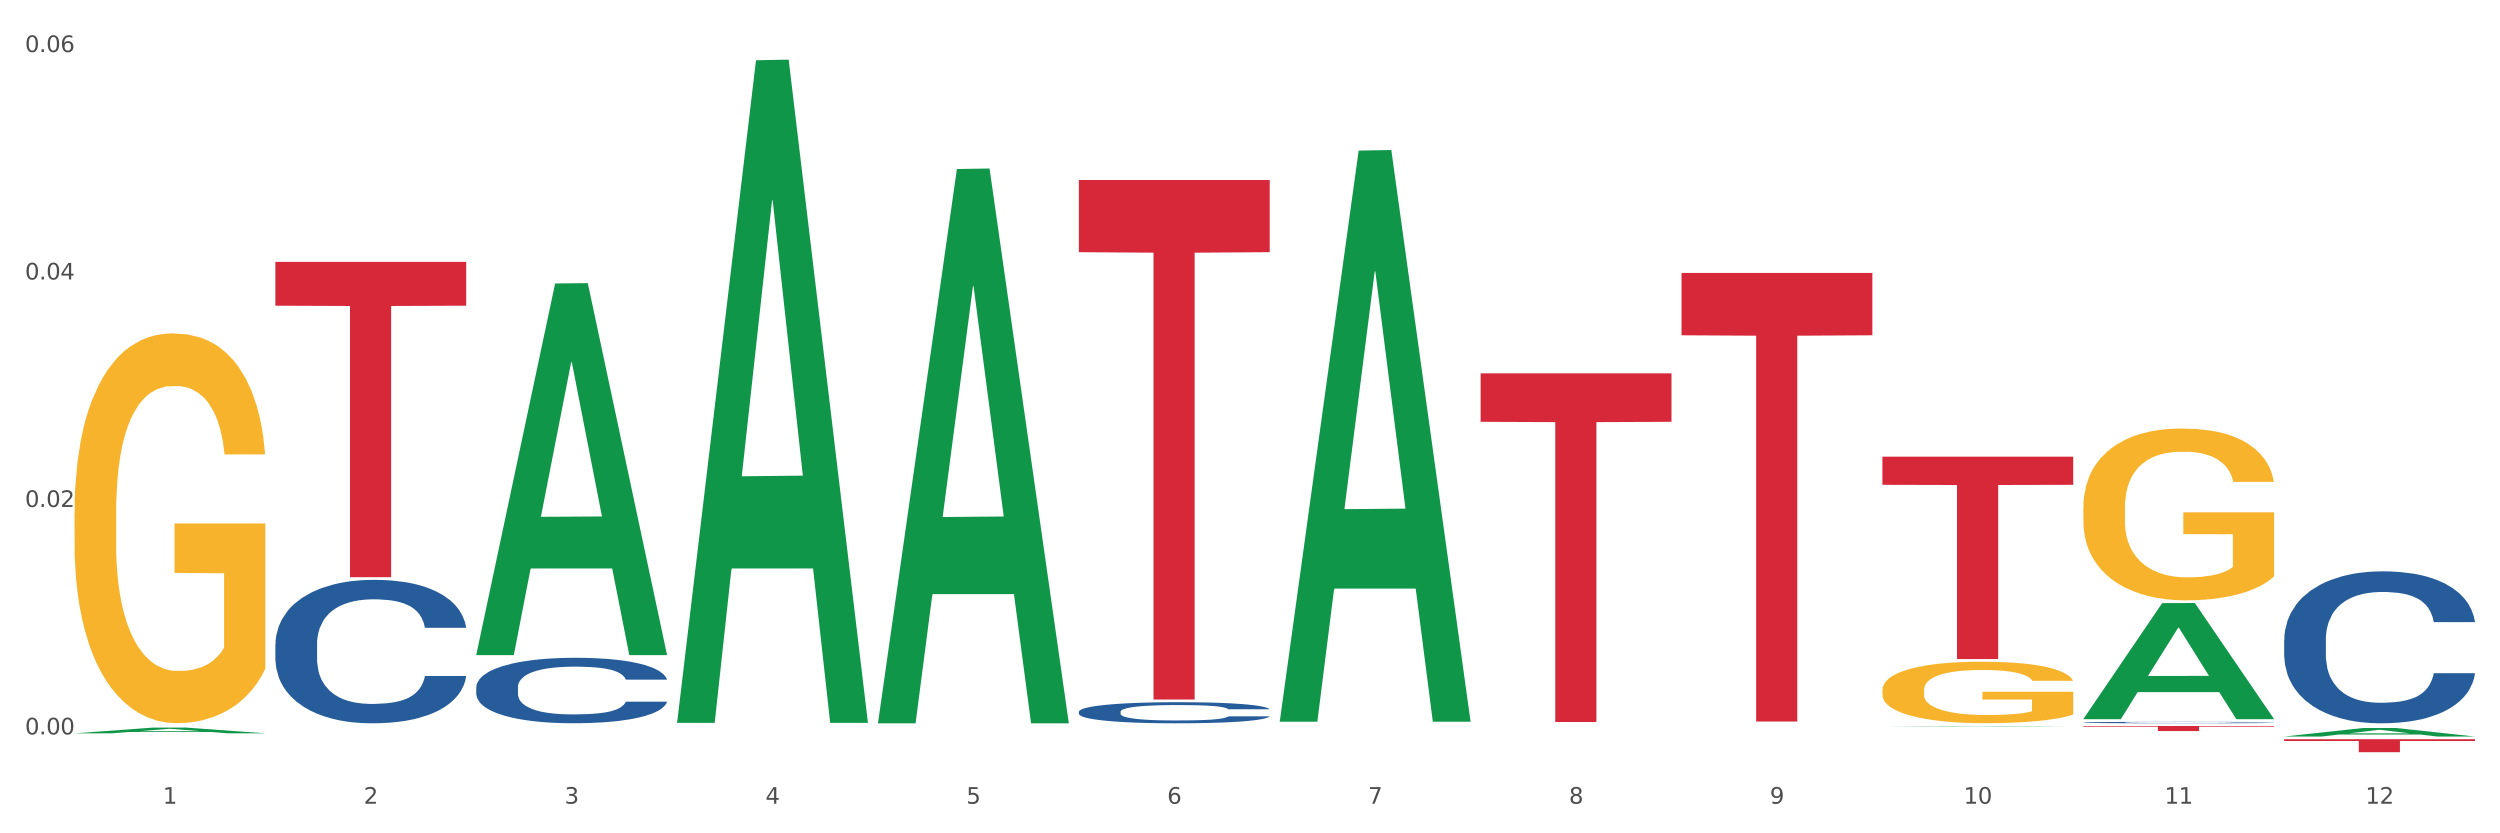
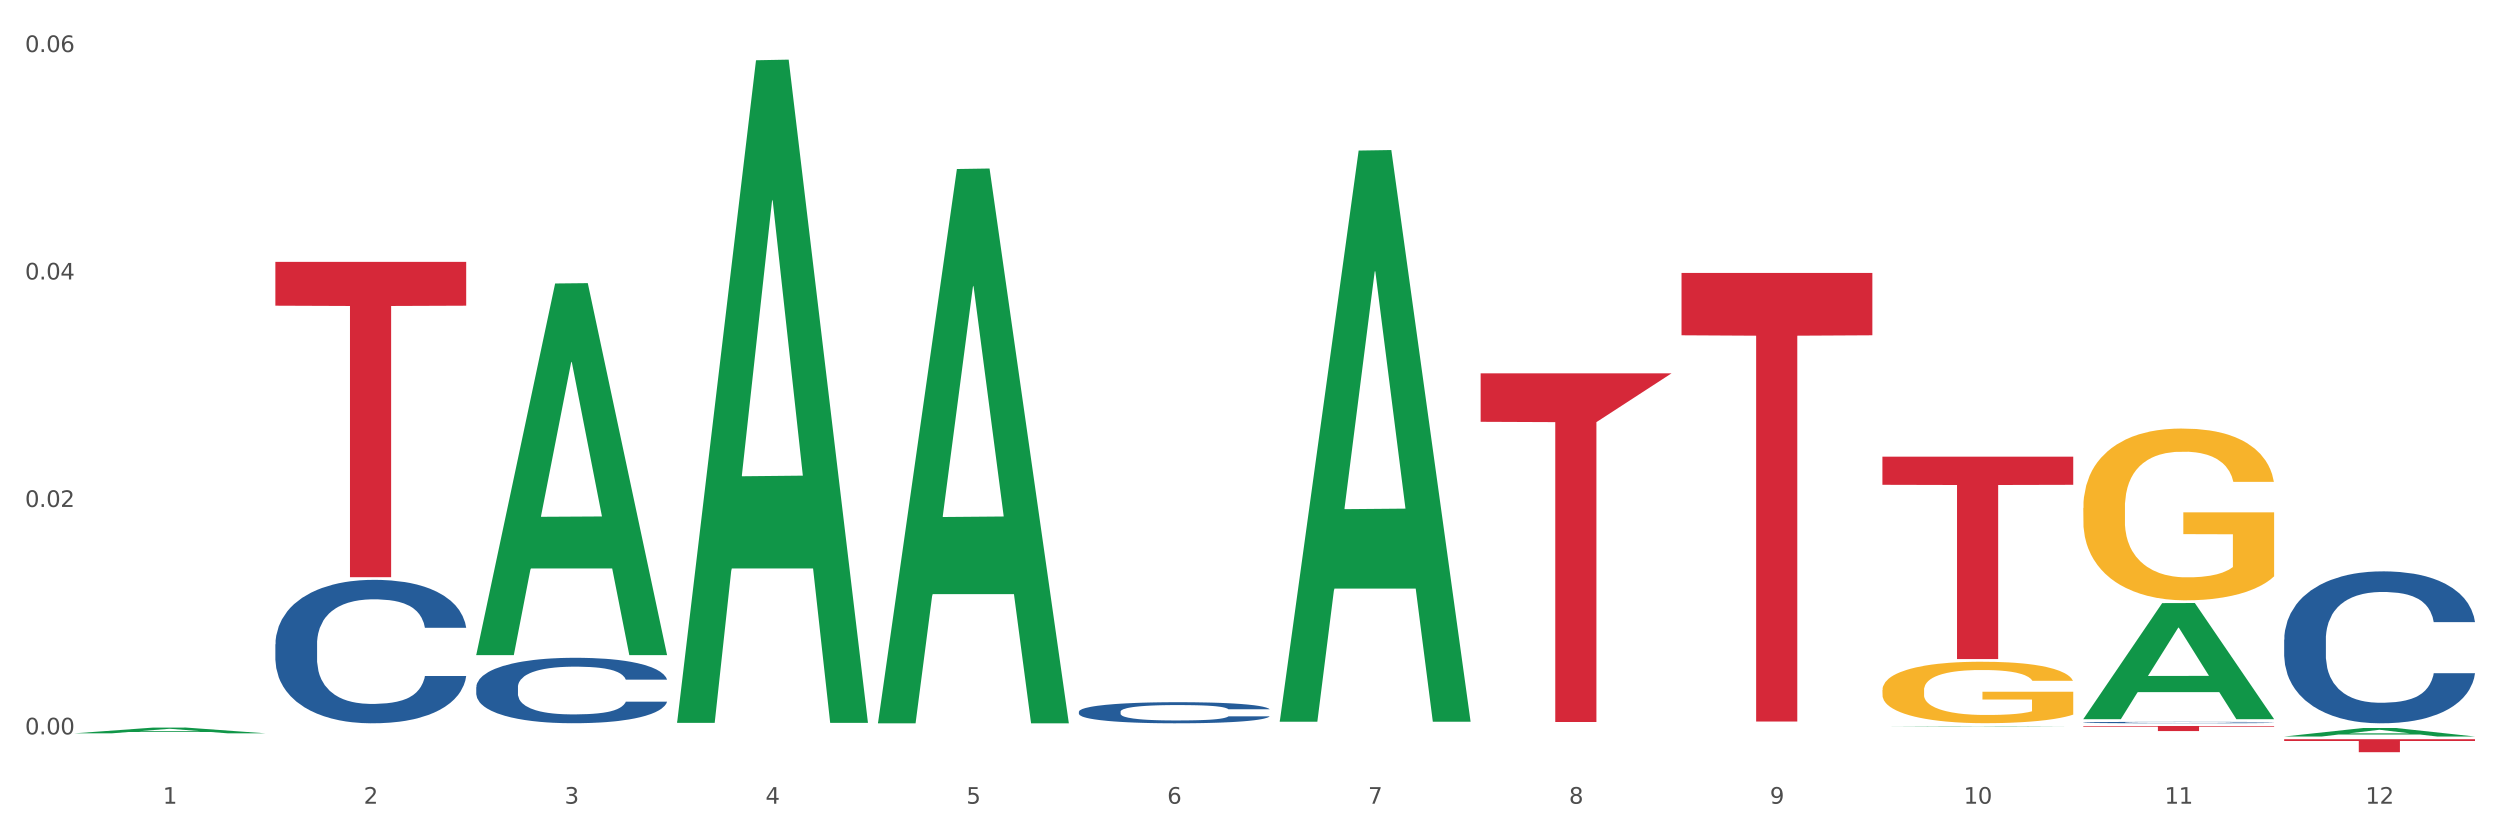
<svg xmlns="http://www.w3.org/2000/svg" xmlns:xlink="http://www.w3.org/1999/xlink" width="1080pt" height="360pt" viewBox="0 0 1080 360" version="1.1">
  <rect x="0" y="0" width="1080" height="360" fill="#333333" stroke="none" />
  <defs>
    <style type="text/css">*{stroke-linejoin: round; stroke-linecap: butt}</style>
  </defs>
  <g id="figure_1">
    <g id="patch_1">
      <path d="M 0 360  L 1080 360  L 1080 0  L 0 0  z " style="fill: #ffffff; stroke: #ffffff; stroke-linejoin: miter" />
    </g>
    <g id="axes_1">
      <g id="matplotlib.axis_1">
        <g id="xtick_1">
          <g id="text_1">
            <g style="fill: #4d4d4d" transform="translate(70.342 347.204) scale(0.096 -0.096)">
              <defs>
                <path id="DejaVuSans-31" d="M 794 531  L 1825 531  L 1825 4091  L 703 3866  L 703 4441  L 1819 4666  L 2450 4666  L 2450 531  L 3481 531  L 3481 0  L 794 0  L 794 531  z " transform="scale(0.016)" />
              </defs>
              <use xlink:href="#DejaVuSans-31" />
            </g>
          </g>
        </g>
        <g id="xtick_2">
          <g id="text_2">
            <g style="fill: #4d4d4d" transform="translate(157.122 347.204) scale(0.096 -0.096)">
              <defs>
                <path id="DejaVuSans-32" d="M 1228 531  L 3431 531  L 3431 0  L 469 0  L 469 531  Q 828 903 1448 1529  Q 2069 2156 2228 2338  Q 2531 2678 2651 2914  Q 2772 3150 2772 3378  Q 2772 3750 2511 3984  Q 2250 4219 1831 4219  Q 1534 4219 1204 4116  Q 875 4013 500 3803  L 500 4441  Q 881 4594 1212 4672  Q 1544 4750 1819 4750  Q 2544 4750 2975 4387  Q 3406 4025 3406 3419  Q 3406 3131 3298 2873  Q 3191 2616 2906 2266  Q 2828 2175 2409 1742  Q 1991 1309 1228 531  z " transform="scale(0.016)" />
              </defs>
              <use xlink:href="#DejaVuSans-32" />
            </g>
          </g>
        </g>
        <g id="xtick_3">
          <g id="text_3">
            <g style="fill: #4d4d4d" transform="translate(243.902 347.204) scale(0.096 -0.096)">
              <defs>
                <path id="DejaVuSans-33" d="M 2597 2516  Q 3050 2419 3304 2112  Q 3559 1806 3559 1356  Q 3559 666 3084 287  Q 2609 -91 1734 -91  Q 1441 -91 1130 -33  Q 819 25 488 141  L 488 750  Q 750 597 1062 519  Q 1375 441 1716 441  Q 2309 441 2620 675  Q 2931 909 2931 1356  Q 2931 1769 2642 2001  Q 2353 2234 1838 2234  L 1294 2234  L 1294 2753  L 1863 2753  Q 2328 2753 2575 2939  Q 2822 3125 2822 3475  Q 2822 3834 2567 4026  Q 2313 4219 1838 4219  Q 1578 4219 1281 4162  Q 984 4106 628 3988  L 628 4550  Q 988 4650 1302 4700  Q 1616 4750 1894 4750  Q 2613 4750 3031 4423  Q 3450 4097 3450 3541  Q 3450 3153 3228 2886  Q 3006 2619 2597 2516  z " transform="scale(0.016)" />
              </defs>
              <use xlink:href="#DejaVuSans-33" />
            </g>
          </g>
        </g>
        <g id="xtick_4">
          <g id="text_4">
            <g style="fill: #4d4d4d" transform="translate(330.683 347.204) scale(0.096 -0.096)">
              <defs>
                <path id="DejaVuSans-34" d="M 2419 4116  L 825 1625  L 2419 1625  L 2419 4116  z M 2253 4666  L 3047 4666  L 3047 1625  L 3713 1625  L 3713 1100  L 3047 1100  L 3047 0  L 2419 0  L 2419 1100  L 313 1100  L 313 1709  L 2253 4666  z " transform="scale(0.016)" />
              </defs>
              <use xlink:href="#DejaVuSans-34" />
            </g>
          </g>
        </g>
        <g id="xtick_5">
          <g id="text_5">
            <g style="fill: #4d4d4d" transform="translate(417.463 347.204) scale(0.096 -0.096)">
              <defs>
                <path id="DejaVuSans-35" d="M 691 4666  L 3169 4666  L 3169 4134  L 1269 4134  L 1269 2991  Q 1406 3038 1543 3061  Q 1681 3084 1819 3084  Q 2600 3084 3056 2656  Q 3513 2228 3513 1497  Q 3513 744 3044 326  Q 2575 -91 1722 -91  Q 1428 -91 1123 -41  Q 819 9 494 109  L 494 744  Q 775 591 1075 516  Q 1375 441 1709 441  Q 2250 441 2565 725  Q 2881 1009 2881 1497  Q 2881 1984 2565 2268  Q 2250 2553 1709 2553  Q 1456 2553 1204 2497  Q 953 2441 691 2322  L 691 4666  z " transform="scale(0.016)" />
              </defs>
              <use xlink:href="#DejaVuSans-35" />
            </g>
          </g>
        </g>
        <g id="xtick_6">
          <g id="text_6">
            <g style="fill: #4d4d4d" transform="translate(504.243 347.204) scale(0.096 -0.096)">
              <defs>
                <path id="DejaVuSans-36" d="M 2113 2584  Q 1688 2584 1439 2293  Q 1191 2003 1191 1497  Q 1191 994 1439 701  Q 1688 409 2113 409  Q 2538 409 2786 701  Q 3034 994 3034 1497  Q 3034 2003 2786 2293  Q 2538 2584 2113 2584  z M 3366 4563  L 3366 3988  Q 3128 4100 2886 4159  Q 2644 4219 2406 4219  Q 1781 4219 1451 3797  Q 1122 3375 1075 2522  Q 1259 2794 1537 2939  Q 1816 3084 2150 3084  Q 2853 3084 3261 2657  Q 3669 2231 3669 1497  Q 3669 778 3244 343  Q 2819 -91 2113 -91  Q 1303 -91 875 529  Q 447 1150 447 2328  Q 447 3434 972 4092  Q 1497 4750 2381 4750  Q 2619 4750 2861 4703  Q 3103 4656 3366 4563  z " transform="scale(0.016)" />
              </defs>
              <use xlink:href="#DejaVuSans-36" />
            </g>
          </g>
        </g>
        <g id="xtick_7">
          <g id="text_7">
            <g style="fill: #4d4d4d" transform="translate(591.024 347.204) scale(0.096 -0.096)">
              <defs>
                <path id="DejaVuSans-37" d="M 525 4666  L 3525 4666  L 3525 4397  L 1831 0  L 1172 0  L 2766 4134  L 525 4134  L 525 4666  z " transform="scale(0.016)" />
              </defs>
              <use xlink:href="#DejaVuSans-37" />
            </g>
          </g>
        </g>
        <g id="xtick_8">
          <g id="text_8">
            <g style="fill: #4d4d4d" transform="translate(677.804 347.204) scale(0.096 -0.096)">
              <defs>
                <path id="DejaVuSans-38" d="M 2034 2216  Q 1584 2216 1326 1975  Q 1069 1734 1069 1313  Q 1069 891 1326 650  Q 1584 409 2034 409  Q 2484 409 2743 651  Q 3003 894 3003 1313  Q 3003 1734 2745 1975  Q 2488 2216 2034 2216  z M 1403 2484  Q 997 2584 770 2862  Q 544 3141 544 3541  Q 544 4100 942 4425  Q 1341 4750 2034 4750  Q 2731 4750 3128 4425  Q 3525 4100 3525 3541  Q 3525 3141 3298 2862  Q 3072 2584 2669 2484  Q 3125 2378 3379 2068  Q 3634 1759 3634 1313  Q 3634 634 3220 271  Q 2806 -91 2034 -91  Q 1263 -91 848 271  Q 434 634 434 1313  Q 434 1759 690 2068  Q 947 2378 1403 2484  z M 1172 3481  Q 1172 3119 1398 2916  Q 1625 2713 2034 2713  Q 2441 2713 2670 2916  Q 2900 3119 2900 3481  Q 2900 3844 2670 4047  Q 2441 4250 2034 4250  Q 1625 4250 1398 4047  Q 1172 3844 1172 3481  z " transform="scale(0.016)" />
              </defs>
              <use xlink:href="#DejaVuSans-38" />
            </g>
          </g>
        </g>
        <g id="xtick_9">
          <g id="text_9">
            <g style="fill: #4d4d4d" transform="translate(764.584 347.204) scale(0.096 -0.096)">
              <defs>
                <path id="DejaVuSans-39" d="M 703 97  L 703 672  Q 941 559 1184 500  Q 1428 441 1663 441  Q 2288 441 2617 861  Q 2947 1281 2994 2138  Q 2813 1869 2534 1725  Q 2256 1581 1919 1581  Q 1219 1581 811 2004  Q 403 2428 403 3163  Q 403 3881 828 4315  Q 1253 4750 1959 4750  Q 2769 4750 3195 4129  Q 3622 3509 3622 2328  Q 3622 1225 3098 567  Q 2575 -91 1691 -91  Q 1453 -91 1209 -44  Q 966 3 703 97  z M 1959 2075  Q 2384 2075 2632 2365  Q 2881 2656 2881 3163  Q 2881 3666 2632 3958  Q 2384 4250 1959 4250  Q 1534 4250 1286 3958  Q 1038 3666 1038 3163  Q 1038 2656 1286 2365  Q 1534 2075 1959 2075  z " transform="scale(0.016)" />
              </defs>
              <use xlink:href="#DejaVuSans-39" />
            </g>
          </g>
        </g>
        <g id="xtick_10">
          <g id="text_10">
            <g style="fill: #4d4d4d" transform="translate(848.311 347.204) scale(0.096 -0.096)">
              <defs>
                <path id="DejaVuSans-30" d="M 2034 4250  Q 1547 4250 1301 3770  Q 1056 3291 1056 2328  Q 1056 1369 1301 889  Q 1547 409 2034 409  Q 2525 409 2770 889  Q 3016 1369 3016 2328  Q 3016 3291 2770 3770  Q 2525 4250 2034 4250  z M 2034 4750  Q 2819 4750 3233 4129  Q 3647 3509 3647 2328  Q 3647 1150 3233 529  Q 2819 -91 2034 -91  Q 1250 -91 836 529  Q 422 1150 422 2328  Q 422 3509 836 4129  Q 1250 4750 2034 4750  z " transform="scale(0.016)" />
              </defs>
              <use xlink:href="#DejaVuSans-31" />
              <use xlink:href="#DejaVuSans-30" transform="translate(63.623 0)" />
            </g>
          </g>
        </g>
        <g id="xtick_11">
          <g id="text_11">
            <g style="fill: #4d4d4d" transform="translate(935.091 347.204) scale(0.096 -0.096)">
              <use xlink:href="#DejaVuSans-31" />
              <use xlink:href="#DejaVuSans-31" transform="translate(63.623 0)" />
            </g>
          </g>
        </g>
        <g id="xtick_12">
          <g id="text_12">
            <g style="fill: #4d4d4d" transform="translate(1021.871 347.204) scale(0.096 -0.096)">
              <use xlink:href="#DejaVuSans-31" />
              <use xlink:href="#DejaVuSans-32" transform="translate(63.623 0)" />
            </g>
          </g>
        </g>
        <g id="xtick_13" />
        <g id="xtick_14" />
        <g id="xtick_15" />
        <g id="xtick_16" />
        <g id="xtick_17" />
        <g id="xtick_18" />
        <g id="xtick_19" />
        <g id="xtick_20" />
        <g id="xtick_21" />
        <g id="xtick_22" />
        <g id="xtick_23" />
      </g>
      <g id="matplotlib.axis_2">
        <g id="ytick_1">
          <g id="text_13">
            <g style="fill: #4d4d4d" transform="translate(10.8 317.265) scale(0.096 -0.096)">
              <defs>
                <path id="DejaVuSans-2e" d="M 684 794  L 1344 794  L 1344 0  L 684 0  L 684 794  z " transform="scale(0.016)" />
              </defs>
              <use xlink:href="#DejaVuSans-30" />
              <use xlink:href="#DejaVuSans-2e" transform="translate(63.623 0)" />
              <use xlink:href="#DejaVuSans-30" transform="translate(95.41 0)" />
              <use xlink:href="#DejaVuSans-30" transform="translate(159.033 0)" />
            </g>
          </g>
        </g>
        <g id="ytick_2">
          <g id="text_14">
            <g style="fill: #4d4d4d" transform="translate(10.8 219.004) scale(0.096 -0.096)">
              <use xlink:href="#DejaVuSans-30" />
              <use xlink:href="#DejaVuSans-2e" transform="translate(63.623 0)" />
              <use xlink:href="#DejaVuSans-30" transform="translate(95.41 0)" />
              <use xlink:href="#DejaVuSans-32" transform="translate(159.033 0)" />
            </g>
          </g>
        </g>
        <g id="ytick_3">
          <g id="text_15">
            <g style="fill: #4d4d4d" transform="translate(10.8 120.743) scale(0.096 -0.096)">
              <use xlink:href="#DejaVuSans-30" />
              <use xlink:href="#DejaVuSans-2e" transform="translate(63.623 0)" />
              <use xlink:href="#DejaVuSans-30" transform="translate(95.41 0)" />
              <use xlink:href="#DejaVuSans-34" transform="translate(159.033 0)" />
            </g>
          </g>
        </g>
        <g id="ytick_4">
          <g id="text_16">
            <g style="fill: #4d4d4d" transform="translate(10.8 22.483) scale(0.096 -0.096)">
              <use xlink:href="#DejaVuSans-30" />
              <use xlink:href="#DejaVuSans-2e" transform="translate(63.623 0)" />
              <use xlink:href="#DejaVuSans-30" transform="translate(95.41 0)" />
              <use xlink:href="#DejaVuSans-36" transform="translate(159.033 0)" />
            </g>
          </g>
        </g>
        <g id="ytick_5" />
        <g id="ytick_6" />
        <g id="ytick_7" />
      </g>
      <g id="PolyCollection_1">
        <path d="M 32.175 316.788  L 32.26 316.786  L 66.256 314.311  L 80.365 314.309  L 114.616 316.793  L 98.298 316.793  L 90.904 316.215  L 55.803 316.215  L 55.548 316.224  L 48.408 316.793  L 32.175 316.793  L 32.175 316.788  L 60.222 315.869  L 86.484 315.867  L 73.481 314.838  L 73.311 314.834  L 73.141 314.841  L 60.137 315.867  L 60.222 315.869  L 32.175 316.788  z " clip-path="url(#pf18127eded)" style="fill: #109648" />
        <path d="M 813.198 298.139  L 813.295 298.115  L 813.295 297.242  L 813.49 296.49  L 814.463 294.671  L 815.923 293.168  L 816.994 292.368  L 818.065 291.713  L 819.33 291.058  L 820.887 290.379  L 823.71 289.385  L 825.462 288.876  L 827.603 288.342  L 831.497 287.566  L 834.319 287.13  L 837.239 286.766  L 842.009 286.33  L 845.123 286.136  L 848.433 285.99  L 852.423 285.893  L 855.441 285.869  L 862.059 285.942  L 867.705 286.16  L 870.43 286.33  L 873.934 286.621  L 875.783 286.815  L 878.801 287.202  L 881.915 287.712  L 884.057 288.148  L 887.269 288.973  L 889.702 289.797  L 891.941 290.816  L 893.109 291.519  L 893.985 292.174  L 894.763 292.925  L 895.542 294.114  L 878.022 294.114  L 877.341 293.265  L 876.27 292.465  L 874.713 291.689  L 873.35 291.204  L 871.014 290.597  L 868.873 290.209  L 866.634 289.918  L 863.909 289.676  L 861.767 289.555  L 858.75 289.458  L 852.813 289.482  L 848.822 289.676  L 846.097 289.918  L 844.345 290.137  L 842.787 290.379  L 841.035 290.719  L 838.991 291.228  L 837.531 291.689  L 836.071 292.271  L 834.903 292.853  L 833.833 293.532  L 832.957 294.259  L 832.275 295.011  L 831.691 295.932  L 831.205 297.46  L 831.205 300.782  L 831.399 301.534  L 831.886 302.528  L 832.47 303.28  L 833.443 304.177  L 834.319 304.784  L 835.974 305.657  L 837.823 306.384  L 839.283 306.845  L 840.743 307.233  L 843.274 307.766  L 846.097 308.203  L 848.53 308.47  L 851.839 308.712  L 854.078 308.809  L 856.025 308.858  L 860.794 308.858  L 864.201 308.785  L 867.997 308.615  L 870.917 308.397  L 873.35 308.13  L 876.075 307.694  L 877.827 307.281  L 877.827 302.213  L 856.414 302.189  L 856.414 298.818  L 895.639 298.818  L 895.639 308.712  L 893.985 309.221  L 892.135 309.682  L 890.189 310.094  L 887.269 310.604  L 883.765 311.089  L 880.65 311.428  L 877.341 311.719  L 873.447 311.986  L 868.386 312.228  L 865.271 312.325  L 861.378 312.398  L 856.803 312.422  L 852.813 312.374  L 848.919 312.252  L 844.831 312.034  L 840.841 311.719  L 837.823 311.404  L 834.806 311.016  L 831.594 310.507  L 829.063 310.022  L 827.117 309.585  L 824.975 309.027  L 822.639 308.3  L 820.887 307.645  L 819.33 306.966  L 817.675 306.093  L 816.507 305.341  L 815.339 304.396  L 814.658 303.692  L 813.879 302.601  L 813.295 301.073  L 813.198 298.139  z " clip-path="url(#pf18127eded)" style="fill: #f7b32b" />
        <path d="M 899.978 219.423  L 900.076 219.356  L 900.076 216.915  L 900.27 214.814  L 901.244 209.731  L 902.704 205.528  L 903.774 203.292  L 904.845 201.462  L 906.11 199.632  L 907.668 197.734  L 910.49 194.955  L 912.242 193.531  L 914.384 192.04  L 918.277 189.871  L 921.1 188.651  L 924.02 187.634  L 928.789 186.414  L 931.904 185.872  L 935.213 185.466  L 939.204 185.194  L 942.221 185.127  L 948.84 185.33  L 954.485 185.94  L 957.21 186.414  L 960.714 187.228  L 962.564 187.77  L 965.581 188.855  L 968.696 190.278  L 970.837 191.498  L 974.049 193.802  L 976.482 196.107  L 978.721 198.954  L 979.889 200.919  L 980.765 202.749  L 981.544 204.851  L 982.322 208.172  L 964.802 208.172  L 964.121 205.8  L 963.05 203.563  L 961.493 201.394  L 960.13 200.038  L 957.794 198.344  L 955.653 197.259  L 953.414 196.446  L 950.689 195.768  L 948.548 195.429  L 945.53 195.158  L 939.593 195.226  L 935.602 195.768  L 932.877 196.446  L 931.125 197.056  L 929.568 197.734  L 927.816 198.683  L 925.772 200.106  L 924.312 201.394  L 922.852 203.021  L 921.684 204.647  L 920.613 206.545  L 919.737 208.579  L 919.056 210.68  L 918.472 213.255  L 917.985 217.526  L 917.985 226.811  L 918.18 228.913  L 918.666 231.692  L 919.25 233.793  L 920.224 236.301  L 921.1 237.995  L 922.754 240.435  L 924.604 242.469  L 926.064 243.756  L 927.524 244.841  L 930.054 246.332  L 932.877 247.552  L 935.31 248.298  L 938.62 248.975  L 940.858 249.247  L 942.805 249.382  L 947.574 249.382  L 950.981 249.179  L 954.777 248.704  L 957.697 248.094  L 960.13 247.349  L 962.856 246.129  L 964.608 244.976  L 964.608 230.81  L 943.194 230.743  L 943.194 221.321  L 982.42 221.321  L 982.42 248.975  L 980.765 250.399  L 978.916 251.687  L 976.969 252.839  L 974.049 254.262  L 970.545 255.618  L 967.43 256.567  L 964.121 257.38  L 960.228 258.126  L 955.166 258.804  L 952.052 259.075  L 948.158 259.278  L 943.584 259.346  L 939.593 259.21  L 935.7 258.871  L 931.612 258.261  L 927.621 257.38  L 924.604 256.499  L 921.586 255.415  L 918.374 253.991  L 915.844 252.636  L 913.897 251.416  L 911.756 249.857  L 909.42 247.823  L 907.668 245.993  L 906.11 244.095  L 904.456 241.655  L 903.288 239.554  L 902.12 236.911  L 901.438 234.945  L 900.66 231.895  L 900.076 227.625  L 899.978 219.423  z " clip-path="url(#pf18127eded)" style="fill: #f7b32b" />
-         <path d="M 32.175 221.825  L 32.272 221.671  L 32.272 216.135  L 32.467 211.367  L 33.44 199.833  L 34.9 190.298  L 35.971 185.223  L 37.042 181.071  L 38.307 176.919  L 39.864 172.613  L 42.687 166.308  L 44.439 163.078  L 46.58 159.695  L 50.474 154.773  L 53.296 152.005  L 56.216 149.699  L 60.986 146.93  L 64.1 145.7  L 67.41 144.777  L 71.4 144.162  L 74.418 144.008  L 81.036 144.47  L 86.682 145.854  L 89.407 146.93  L 92.911 148.776  L 94.76 150.006  L 97.778 152.467  L 100.892 155.696  L 103.034 158.464  L 106.246 163.693  L 108.679 168.922  L 110.918 175.381  L 112.086 179.841  L 112.962 183.993  L 113.74 188.76  L 114.519 196.296  L 96.999 196.296  L 96.318 190.913  L 95.247 185.838  L 93.69 180.917  L 92.327 177.842  L 89.991 173.997  L 87.85 171.536  L 85.611 169.691  L 82.886 168.153  L 80.744 167.384  L 77.727 166.769  L 71.79 166.923  L 67.799 168.153  L 65.074 169.691  L 63.322 171.075  L 61.764 172.613  L 60.012 174.766  L 57.968 177.995  L 56.508 180.917  L 55.048 184.608  L 53.88 188.299  L 52.81 192.605  L 51.934 197.219  L 51.252 201.986  L 50.668 207.83  L 50.182 217.519  L 50.182 238.587  L 50.376 243.355  L 50.863 249.66  L 51.447 254.427  L 52.42 260.118  L 53.296 263.962  L 54.951 269.499  L 56.8 274.112  L 58.26 277.034  L 59.72 279.495  L 62.251 282.878  L 65.074 285.646  L 67.507 287.338  L 70.816 288.876  L 73.055 289.491  L 75.002 289.798  L 79.771 289.798  L 83.178 289.337  L 86.974 288.261  L 89.894 286.877  L 92.327 285.185  L 95.052 282.417  L 96.804 279.802  L 96.804 247.661  L 75.391 247.507  L 75.391 226.131  L 114.616 226.131  L 114.616 288.876  L 112.962 292.105  L 111.112 295.027  L 109.166 297.642  L 106.246 300.871  L 102.742 303.947  L 99.627 306.1  L 96.318 307.945  L 92.424 309.637  L 87.363 311.175  L 84.248 311.79  L 80.355 312.251  L 75.78 312.405  L 71.79 312.098  L 67.896 311.329  L 63.808 309.945  L 59.818 307.945  L 56.8 305.946  L 53.783 303.486  L 50.571 300.256  L 48.04 297.18  L 46.094 294.412  L 43.952 290.875  L 41.616 286.261  L 39.864 282.109  L 38.307 277.803  L 36.652 272.267  L 35.484 267.499  L 34.316 261.502  L 33.635 257.042  L 32.856 250.121  L 32.272 240.433  L 32.175 221.825  z " clip-path="url(#pf18127eded)" style="fill: #f7b32b" />
        <path d="M 813.198 197.29  L 895.639 197.29  L 895.639 209.439  L 863.21 209.521  L 863.21 284.717  L 845.432 284.717  L 845.432 209.521  L 813.198 209.439  L 813.198 197.372  L 813.198 197.29  z " clip-path="url(#pf18127eded)" style="fill: #d62839" />
        <path d="M 726.418 117.912  L 808.859 117.912  L 808.859 144.842  L 776.429 145.024  L 776.429 311.7  L 758.652 311.7  L 758.652 145.024  L 726.418 144.842  L 726.418 118.094  L 726.418 117.912  z " clip-path="url(#pf18127eded)" style="fill: #d62839" />
-         <path d="M 639.637 161.292  L 722.079 161.292  L 722.079 182.221  L 689.649 182.362  L 689.649 311.895  L 671.872 311.895  L 671.872 182.362  L 639.637 182.221  L 639.637 161.433  L 639.637 161.292  z " clip-path="url(#pf18127eded)" style="fill: #d62839" />
-         <path d="M 466.077 77.754  L 548.518 77.754  L 548.518 108.944  L 516.088 109.155  L 516.088 302.198  L 498.311 302.198  L 498.311 109.155  L 466.077 108.944  L 466.077 77.965  L 466.077 77.754  z " clip-path="url(#pf18127eded)" style="fill: #d62839" />
+         <path d="M 639.637 161.292  L 722.079 161.292  L 689.649 182.362  L 689.649 311.895  L 671.872 311.895  L 671.872 182.362  L 639.637 182.221  L 639.637 161.433  L 639.637 161.292  z " clip-path="url(#pf18127eded)" style="fill: #d62839" />
        <path d="M 118.955 113.128  L 201.397 113.128  L 201.397 132.057  L 168.967 132.185  L 168.967 249.341  L 151.189 249.341  L 151.189 132.185  L 118.955 132.057  L 118.955 113.256  L 118.955 113.128  z " clip-path="url(#pf18127eded)" style="fill: #d62839" />
        <path d="M 118.955 278.338  L 119.053 278.282  L 119.053 276.697  L 119.345 274.546  L 120.417 270.584  L 121.781 267.585  L 124.12 264.076  L 125.387 262.604  L 127.044 260.963  L 130.454 258.303  L 134.352 256.039  L 137.081 254.794  L 139.127 254.001  L 143.707 252.586  L 146.338 251.964  L 149.067 251.454  L 151.406 251.115  L 155.304 250.718  L 158.422 250.549  L 162.028 250.492  L 165.048 250.549  L 169.044 250.775  L 174.891 251.454  L 177.132 251.85  L 180.153 252.53  L 183.271 253.435  L 185.805 254.341  L 188.728 255.642  L 191.749 257.34  L 194.673 259.491  L 196.719 261.472  L 198.376 263.566  L 199.837 266.113  L 200.909 268.886  L 201.397 271.207  L 183.564 271.207  L 183.076 269.113  L 182.102 266.849  L 181.127 265.321  L 180.055 264.076  L 178.399 262.661  L 176.937 261.755  L 174.501 260.68  L 172.26 260.001  L 170.408 259.604  L 168.167 259.265  L 163.392 258.925  L 159.981 258.925  L 157.837 259.038  L 155.206 259.321  L 152.965 259.718  L 150.334 260.397  L 148.287 261.132  L 146.241 262.095  L 145.071 262.774  L 143.317 264.019  L 142.148 265.038  L 140.589 266.792  L 139.712 268.037  L 138.153 271.263  L 137.471 273.641  L 137.178 275.282  L 136.983 277.093  L 136.983 285.922  L 137.568 289.884  L 138.055 291.582  L 138.835 293.506  L 140.297 295.997  L 142.44 298.43  L 144.682 300.185  L 146.533 301.26  L 148.287 302.053  L 150.041 302.675  L 152.185 303.241  L 153.939 303.581  L 156.57 303.92  L 159.689 304.09  L 162.125 304.09  L 167.095 303.807  L 169.336 303.524  L 171.48 303.128  L 173.819 302.505  L 175.67 301.826  L 176.742 301.317  L 178.496 300.241  L 179.861 299.11  L 181.03 297.808  L 181.81 296.676  L 182.687 294.978  L 183.369 293.054  L 183.564 292.035  L 201.397 292.035  L 201.007 294.072  L 200.325 296.053  L 198.96 298.713  L 197.889 300.241  L 196.232 302.109  L 194.478 303.694  L 192.042 305.448  L 189.8 306.75  L 187.462 307.882  L 184.928 308.901  L 180.348 310.316  L 178.691 310.712  L 175.183 311.391  L 172.454 311.787  L 168.459 312.184  L 164.366 312.41  L 160.079 312.467  L 156.278 312.353  L 152.088 312.014  L 149.457 311.674  L 146.533 311.165  L 143.123 310.372  L 139.907 309.41  L 136.886 308.278  L 134.06 306.977  L 131.429 305.505  L 128.018 303.071  L 125.484 300.694  L 123.633 298.487  L 122.366 296.619  L 121.099 294.242  L 120.417 292.601  L 119.345 288.639  L 118.955 284.96  L 118.955 278.338  z " clip-path="url(#pf18127eded)" style="fill: #255c99" />
        <path d="M 205.736 296.867  L 205.833 296.842  L 205.833 296.119  L 206.125 295.137  L 207.197 293.33  L 208.562 291.962  L 210.9 290.361  L 212.167 289.689  L 213.824 288.941  L 217.235 287.727  L 221.133 286.694  L 223.861 286.126  L 225.907 285.765  L 230.488 285.119  L 233.119 284.835  L 235.847 284.603  L 238.186 284.448  L 242.084 284.267  L 245.202 284.19  L 248.808 284.164  L 251.829 284.19  L 255.824 284.293  L 261.671 284.603  L 263.912 284.784  L 266.933 285.093  L 270.052 285.506  L 272.585 285.92  L 275.509 286.513  L 278.53 287.288  L 281.453 288.269  L 283.499 289.173  L 285.156 290.128  L 286.618 291.29  L 287.69 292.555  L 288.177 293.614  L 270.344 293.614  L 269.857 292.659  L 268.882 291.626  L 267.908 290.929  L 266.836 290.361  L 265.179 289.715  L 263.717 289.302  L 261.281 288.811  L 259.04 288.502  L 257.188 288.321  L 254.947 288.166  L 250.172 288.011  L 246.761 288.011  L 244.618 288.063  L 241.986 288.192  L 239.745 288.373  L 237.114 288.682  L 235.068 289.018  L 233.021 289.457  L 231.852 289.767  L 230.098 290.335  L 228.928 290.8  L 227.369 291.6  L 226.492 292.168  L 224.933 293.64  L 224.251 294.724  L 223.959 295.473  L 223.764 296.299  L 223.764 300.327  L 224.348 302.135  L 224.836 302.909  L 225.615 303.787  L 227.077 304.923  L 229.221 306.033  L 231.462 306.834  L 233.314 307.324  L 235.068 307.686  L 236.822 307.97  L 238.966 308.228  L 240.72 308.383  L 243.351 308.538  L 246.469 308.615  L 248.905 308.615  L 253.875 308.486  L 256.116 308.357  L 258.26 308.177  L 260.599 307.893  L 262.451 307.583  L 263.523 307.35  L 265.277 306.86  L 266.641 306.343  L 267.81 305.749  L 268.59 305.233  L 269.467 304.458  L 270.149 303.581  L 270.344 303.116  L 288.177 303.116  L 287.787 304.045  L 287.105 304.949  L 285.741 306.163  L 284.669 306.86  L 283.012 307.712  L 281.258 308.435  L 278.822 309.235  L 276.581 309.829  L 274.242 310.345  L 271.708 310.81  L 267.128 311.456  L 265.472 311.636  L 261.963 311.946  L 259.235 312.127  L 255.239 312.308  L 251.147 312.411  L 246.859 312.437  L 243.058 312.385  L 238.868 312.23  L 236.237 312.075  L 233.314 311.843  L 229.903 311.482  L 226.687 311.043  L 223.666 310.526  L 220.84 309.932  L 218.209 309.261  L 214.798 308.151  L 212.265 307.066  L 210.413 306.059  L 209.146 305.207  L 207.88 304.123  L 207.197 303.374  L 206.125 301.567  L 205.736 299.888  L 205.736 296.867  z " clip-path="url(#pf18127eded)" style="fill: #255c99" />
        <path d="M 899.978 313.618  L 982.42 313.618  L 982.42 313.925  L 949.99 313.928  L 949.99 315.83  L 932.213 315.83  L 932.213 313.928  L 899.978 313.925  L 899.978 313.62  L 899.978 313.618  z " clip-path="url(#pf18127eded)" style="fill: #d62839" />
        <path d="M 899.978 312.117  L 900.076 312.116  L 900.076 312.1  L 900.368 312.078  L 901.44 312.037  L 902.804 312.007  L 905.143 311.971  L 906.41 311.955  L 908.067 311.939  L 911.477 311.911  L 915.375 311.888  L 918.104 311.875  L 920.15 311.867  L 924.73 311.853  L 927.361 311.846  L 930.09 311.841  L 932.429 311.838  L 936.327 311.834  L 939.445 311.832  L 943.051 311.831  L 946.071 311.832  L 950.067 311.834  L 955.914 311.841  L 958.155 311.845  L 961.176 311.852  L 964.294 311.861  L 966.828 311.871  L 969.751 311.884  L 972.772 311.902  L 975.696 311.924  L 977.742 311.944  L 979.399 311.965  L 980.86 311.991  L 981.932 312.02  L 982.42 312.044  L 964.587 312.044  L 964.099 312.022  L 963.125 311.999  L 962.15 311.983  L 961.078 311.971  L 959.422 311.956  L 957.96 311.947  L 955.524 311.936  L 953.283 311.929  L 951.431 311.925  L 949.19 311.921  L 944.415 311.918  L 941.004 311.918  L 938.86 311.919  L 936.229 311.922  L 933.988 311.926  L 931.357 311.933  L 929.31 311.94  L 927.264 311.95  L 926.095 311.957  L 924.34 311.97  L 923.171 311.98  L 921.612 311.998  L 920.735 312.011  L 919.176 312.044  L 918.494 312.069  L 918.201 312.085  L 918.006 312.104  L 918.006 312.194  L 918.591 312.235  L 919.078 312.252  L 919.858 312.272  L 921.32 312.298  L 923.463 312.323  L 925.705 312.341  L 927.556 312.352  L 929.31 312.36  L 931.064 312.366  L 933.208 312.372  L 934.962 312.375  L 937.593 312.379  L 940.712 312.381  L 943.148 312.381  L 948.118 312.378  L 950.359 312.375  L 952.503 312.371  L 954.842 312.364  L 956.693 312.357  L 957.765 312.352  L 959.519 312.341  L 960.884 312.33  L 962.053 312.316  L 962.833 312.305  L 963.71 312.287  L 964.392 312.268  L 964.587 312.257  L 982.42 312.257  L 982.03 312.278  L 981.348 312.298  L 979.983 312.326  L 978.912 312.341  L 977.255 312.36  L 975.501 312.377  L 973.065 312.395  L 970.823 312.408  L 968.485 312.42  L 965.951 312.43  L 961.371 312.445  L 959.714 312.449  L 956.206 312.456  L 953.477 312.46  L 949.482 312.464  L 945.389 312.466  L 941.102 312.467  L 937.301 312.465  L 933.111 312.462  L 930.48 312.458  L 927.556 312.453  L 924.146 312.445  L 920.93 312.435  L 917.909 312.424  L 915.083 312.41  L 912.452 312.395  L 909.041 312.37  L 906.507 312.346  L 904.656 312.323  L 903.389 312.304  L 902.122 312.28  L 901.44 312.263  L 900.368 312.222  L 899.978 312.185  L 899.978 312.117  z " clip-path="url(#pf18127eded)" style="fill: #255c99" />
        <path d="M 466.077 307.446  L 466.174 307.438  L 466.174 307.204  L 466.466 306.888  L 467.538 306.305  L 468.903 305.864  L 471.241 305.348  L 472.508 305.131  L 474.165 304.89  L 477.576 304.499  L 481.474 304.165  L 484.202 303.982  L 486.248 303.866  L 490.829 303.658  L 493.46 303.566  L 496.188 303.491  L 498.527 303.441  L 502.425 303.383  L 505.543 303.358  L 509.149 303.35  L 512.17 303.358  L 516.165 303.391  L 522.012 303.491  L 524.253 303.549  L 527.274 303.649  L 530.393 303.782  L 532.926 303.916  L 535.85 304.107  L 538.871 304.357  L 541.794 304.673  L 543.84 304.965  L 545.497 305.273  L 546.959 305.648  L 548.031 306.055  L 548.518 306.397  L 530.685 306.397  L 530.198 306.089  L 529.223 305.756  L 528.249 305.531  L 527.177 305.348  L 525.52 305.14  L 524.058 305.006  L 521.622 304.848  L 519.381 304.748  L 517.529 304.69  L 515.288 304.64  L 510.513 304.59  L 507.102 304.59  L 504.959 304.607  L 502.327 304.648  L 500.086 304.707  L 497.455 304.807  L 495.409 304.915  L 493.362 305.056  L 492.193 305.156  L 490.439 305.339  L 489.269 305.489  L 487.71 305.747  L 486.833 305.931  L 485.274 306.405  L 484.592 306.755  L 484.3 306.996  L 484.105 307.263  L 484.105 308.562  L 484.689 309.144  L 485.177 309.394  L 485.956 309.677  L 487.418 310.044  L 489.562 310.402  L 491.803 310.66  L 493.655 310.818  L 495.409 310.935  L 497.163 311.026  L 499.307 311.109  L 501.061 311.159  L 503.692 311.209  L 506.81 311.234  L 509.246 311.234  L 514.216 311.193  L 516.457 311.151  L 518.601 311.093  L 520.94 311.001  L 522.792 310.901  L 523.864 310.826  L 525.618 310.668  L 526.982 310.502  L 528.151 310.31  L 528.931 310.144  L 529.808 309.894  L 530.49 309.611  L 530.685 309.461  L 548.518 309.461  L 548.128 309.761  L 547.446 310.052  L 546.082 310.443  L 545.01 310.668  L 543.353 310.943  L 541.599 311.176  L 539.163 311.434  L 536.922 311.626  L 534.583 311.792  L 532.049 311.942  L 527.469 312.15  L 525.813 312.208  L 522.304 312.308  L 519.576 312.367  L 515.58 312.425  L 511.488 312.458  L 507.2 312.467  L 503.399 312.45  L 499.209 312.4  L 496.578 312.35  L 493.655 312.275  L 490.244 312.158  L 487.028 312.017  L 484.007 311.85  L 481.181 311.659  L 478.55 311.442  L 475.139 311.084  L 472.606 310.735  L 470.754 310.41  L 469.487 310.135  L 468.221 309.786  L 467.538 309.544  L 466.466 308.961  L 466.077 308.42  L 466.077 307.446  z " clip-path="url(#pf18127eded)" style="fill: #255c99" />
        <path d="M 552.857 311.328  L 552.942 311.096  L 586.938 65.043  L 601.047 64.811  L 635.298 311.792  L 618.98 311.792  L 611.586 254.279  L 576.485 254.279  L 576.23 255.207  L 569.09 311.792  L 552.857 311.792  L 552.857 311.328  L 580.904 219.957  L 607.166 219.725  L 594.163 117.454  L 593.993 116.99  L 593.823 117.686  L 580.819 219.725  L 580.904 219.957  L 552.857 311.328  z " clip-path="url(#pf18127eded)" style="fill: #109648" />
        <path d="M 205.736 282.711  L 205.821 282.56  L 239.817 122.461  L 253.926 122.31  L 288.177 283.012  L 271.859 283.012  L 264.464 245.591  L 229.363 245.591  L 229.108 246.194  L 221.969 283.012  L 205.736 283.012  L 205.736 282.711  L 233.783 223.258  L 260.045 223.107  L 247.041 156.563  L 246.871 156.261  L 246.701 156.714  L 233.698 223.107  L 233.783 223.258  L 205.736 282.711  z " clip-path="url(#pf18127eded)" style="fill: #109648" />
        <path d="M 292.516 311.749  L 292.601 311.48  L 326.597 26.029  L 340.706 25.759  L 374.957 312.287  L 358.639 312.287  L 351.245 245.565  L 316.144 245.565  L 315.889 246.641  L 308.749 312.287  L 292.516 312.287  L 292.516 311.749  L 320.563 205.747  L 346.825 205.478  L 333.822 86.832  L 333.652 86.293  L 333.482 87.101  L 320.478 205.478  L 320.563 205.747  L 292.516 311.749  z " clip-path="url(#pf18127eded)" style="fill: #109648" />
        <path d="M 379.296 312.016  L 379.381 311.791  L 413.378 73.017  L 427.486 72.792  L 461.738 312.467  L 445.419 312.467  L 438.025 256.655  L 402.924 256.655  L 402.669 257.555  L 395.53 312.467  L 379.296 312.467  L 379.296 312.016  L 407.343 223.348  L 433.606 223.123  L 420.602 123.878  L 420.432 123.428  L 420.262 124.103  L 407.258 223.123  L 407.343 223.348  L 379.296 312.016  z " clip-path="url(#pf18127eded)" style="fill: #109648" />
        <path d="M 986.759 276.317  L 986.856 276.257  L 986.856 274.578  L 987.148 272.3  L 988.22 268.103  L 989.585 264.926  L 991.923 261.209  L 993.19 259.65  L 994.847 257.912  L 998.258 255.094  L 1002.156 252.696  L 1004.884 251.377  L 1006.93 250.538  L 1011.511 249.039  L 1014.142 248.38  L 1016.87 247.84  L 1019.209 247.48  L 1023.107 247.061  L 1026.225 246.881  L 1029.831 246.821  L 1032.852 246.881  L 1036.847 247.121  L 1042.694 247.84  L 1044.935 248.26  L 1047.956 248.979  L 1051.075 249.938  L 1053.608 250.898  L 1056.532 252.276  L 1059.553 254.075  L 1062.476 256.353  L 1064.522 258.451  L 1066.179 260.67  L 1067.641 263.367  L 1068.713 266.305  L 1069.2 268.763  L 1051.367 268.763  L 1050.88 266.545  L 1049.905 264.147  L 1048.931 262.528  L 1047.859 261.209  L 1046.202 259.71  L 1044.74 258.751  L 1042.304 257.612  L 1040.063 256.893  L 1038.211 256.473  L 1035.97 256.113  L 1031.195 255.754  L 1027.784 255.754  L 1025.641 255.873  L 1023.009 256.173  L 1020.768 256.593  L 1018.137 257.312  L 1016.091 258.092  L 1014.044 259.111  L 1012.875 259.83  L 1011.121 261.149  L 1009.951 262.228  L 1008.392 264.087  L 1007.515 265.406  L 1005.956 268.823  L 1005.274 271.341  L 1004.982 273.079  L 1004.787 274.998  L 1004.787 284.35  L 1005.371 288.546  L 1005.859 290.345  L 1006.638 292.383  L 1008.1 295.021  L 1010.244 297.599  L 1012.485 299.457  L 1014.337 300.596  L 1016.091 301.436  L 1017.845 302.095  L 1019.989 302.695  L 1021.743 303.054  L 1024.374 303.414  L 1027.492 303.594  L 1029.928 303.594  L 1034.898 303.294  L 1037.139 302.994  L 1039.283 302.575  L 1041.622 301.915  L 1043.474 301.196  L 1044.546 300.656  L 1046.3 299.517  L 1047.664 298.318  L 1048.833 296.939  L 1049.613 295.74  L 1050.49 293.942  L 1051.172 291.904  L 1051.367 290.825  L 1069.2 290.825  L 1068.81 292.983  L 1068.128 295.081  L 1066.764 297.899  L 1065.692 299.517  L 1064.035 301.496  L 1062.281 303.174  L 1059.845 305.033  L 1057.604 306.412  L 1055.265 307.611  L 1052.731 308.69  L 1048.151 310.188  L 1046.495 310.608  L 1042.986 311.327  L 1040.258 311.747  L 1036.262 312.167  L 1032.17 312.407  L 1027.882 312.467  L 1024.081 312.347  L 1019.891 311.987  L 1017.26 311.627  L 1014.337 311.088  L 1010.926 310.248  L 1007.71 309.229  L 1004.689 308.03  L 1001.863 306.651  L 999.232 305.093  L 995.821 302.515  L 993.288 299.997  L 991.436 297.659  L 990.169 295.68  L 988.903 293.163  L 988.22 291.424  L 987.148 287.227  L 986.759 283.331  L 986.759 276.317  z " clip-path="url(#pf18127eded)" style="fill: #255c99" />
        <path d="M 813.198 313.812  L 813.283 313.812  L 847.279 313.618  L 861.388 313.618  L 895.639 313.812  L 879.321 313.812  L 871.927 313.767  L 836.826 313.767  L 836.571 313.768  L 829.431 313.812  L 813.198 313.812  L 813.198 313.812  L 841.245 313.74  L 867.507 313.74  L 854.504 313.659  L 854.334 313.659  L 854.164 313.66  L 841.16 313.74  L 841.245 313.74  L 813.198 313.812  z " clip-path="url(#pf18127eded)" style="fill: #109648" />
        <path d="M 986.759 319.329  L 1069.2 319.329  L 1069.2 320.11  L 1036.77 320.115  L 1036.77 324.95  L 1018.993 324.95  L 1018.993 320.115  L 986.759 320.11  L 986.759 319.334  L 986.759 319.329  z " clip-path="url(#pf18127eded)" style="fill: #d62839" />
        <path d="M 986.759 318.171  L 986.844 318.167  L 1020.84 314.494  L 1034.949 314.49  L 1069.2 318.177  L 1052.882 318.177  L 1045.487 317.319  L 1010.386 317.319  L 1010.131 317.333  L 1002.992 318.177  L 986.759 318.177  L 986.759 318.171  L 1014.806 316.806  L 1041.068 316.803  L 1028.064 315.276  L 1027.894 315.269  L 1027.724 315.28  L 1014.721 316.803  L 1014.806 316.806  L 986.759 318.171  z " clip-path="url(#pf18127eded)" style="fill: #109648" />
        <path d="M 899.978 310.586  L 900.063 310.539  L 934.06 260.544  L 948.168 260.497  L 982.42 310.68  L 966.101 310.68  L 958.707 298.994  L 923.606 298.994  L 923.351 299.183  L 916.212 310.68  L 899.978 310.68  L 899.978 310.586  L 928.025 292.02  L 954.288 291.973  L 941.284 271.193  L 941.114 271.099  L 940.944 271.241  L 927.94 291.973  L 928.025 292.02  L 899.978 310.586  z " clip-path="url(#pf18127eded)" style="fill: #109648" />
      </g>
    </g>
  </g>
  <defs>
    <clipPath id="pf18127eded">
      <rect x="32.175" y="10.8" width="1037.025" height="329.109" />
    </clipPath>
  </defs>
</svg>